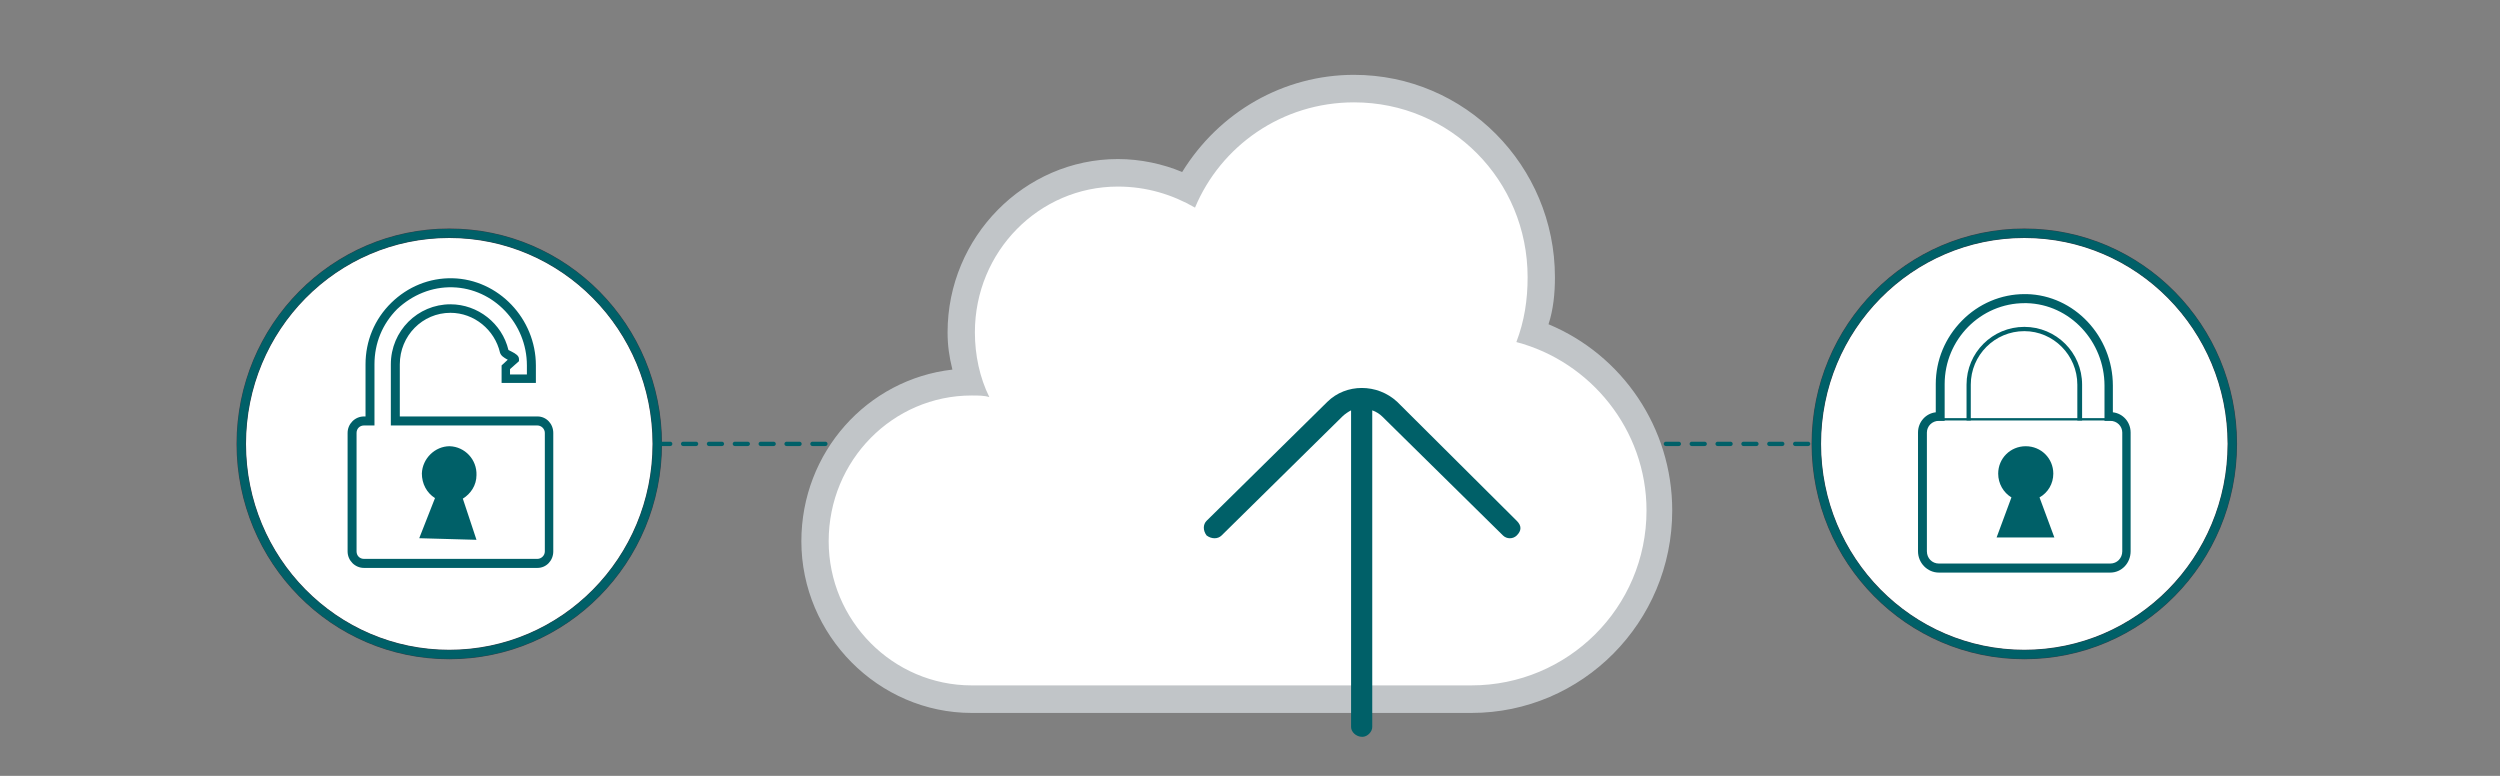
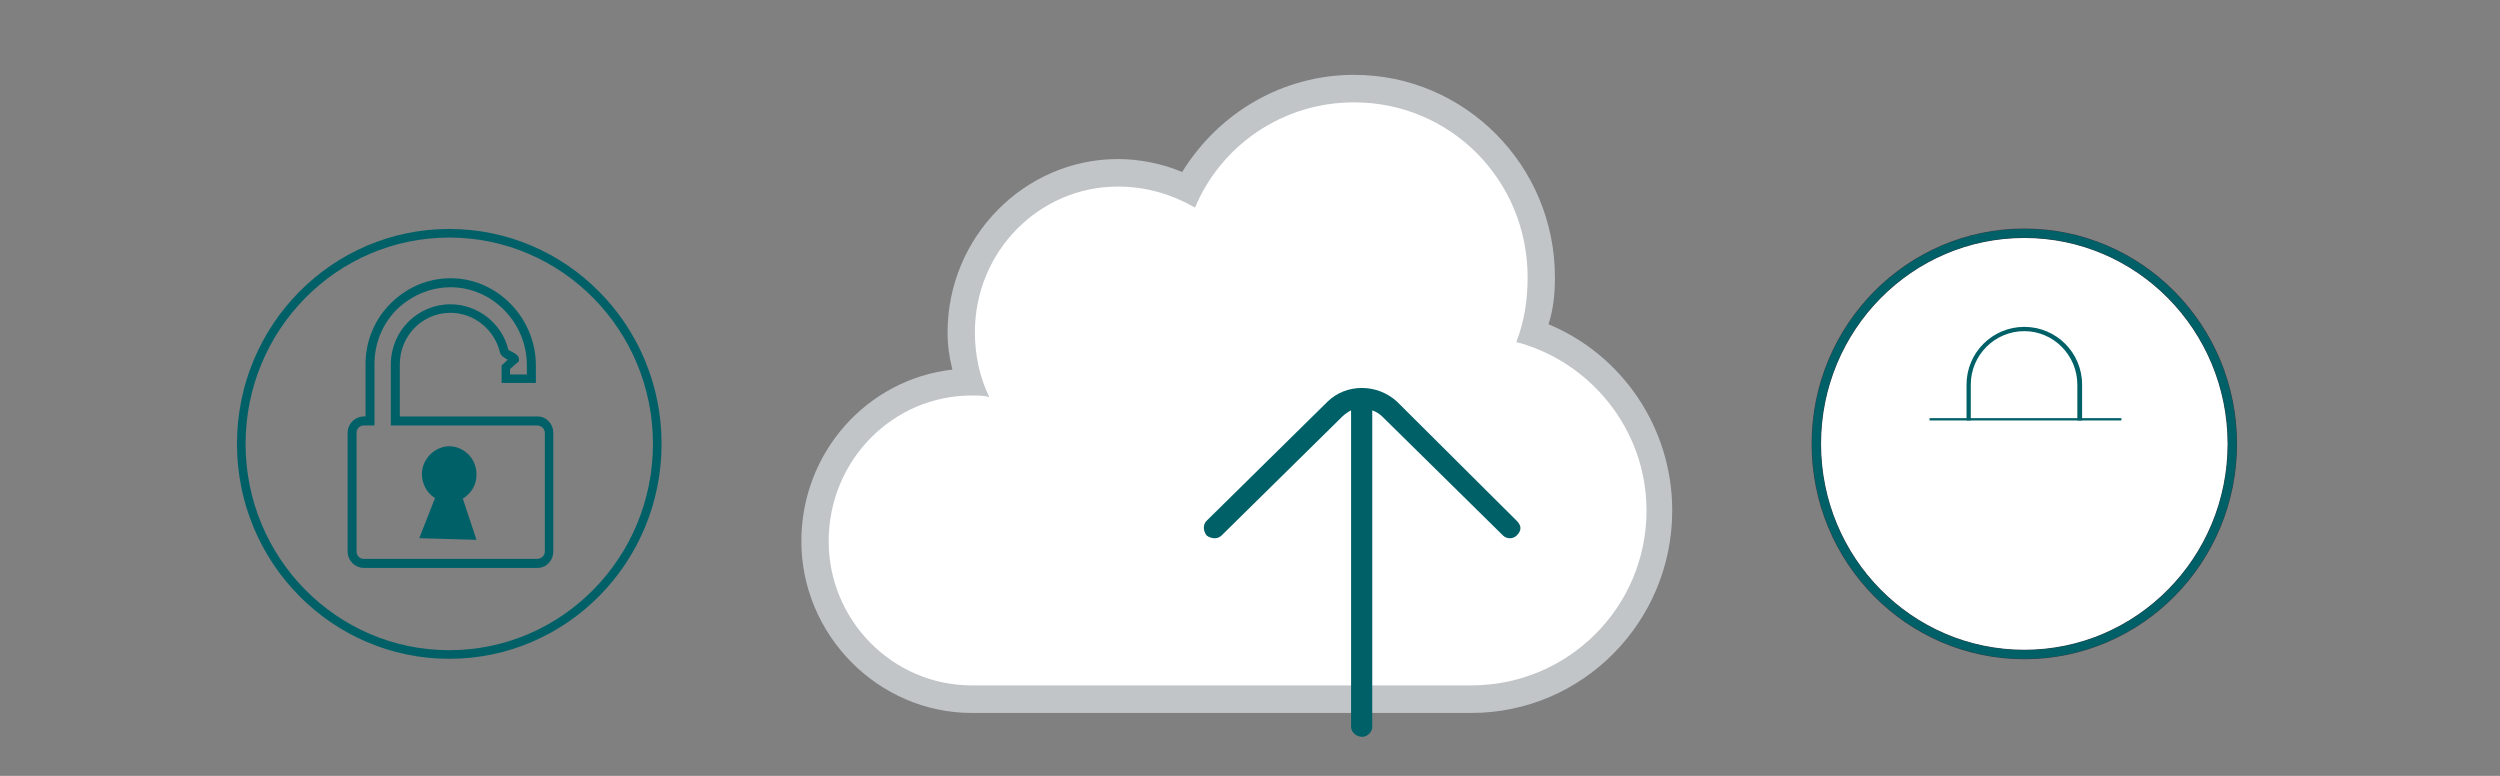
<svg xmlns="http://www.w3.org/2000/svg" id="_87-click-1" data-name=" 87-click-1" viewBox="0 0 290 90">
  <rect x="0" y="0" width="290" height="90" fill="#808080" stroke="none" />
  <defs>
    <style>
      .cls-1, .cls-2, .cls-3, .cls-4 {
        fill-rule: evenodd;
      }

      .cls-1, .cls-2, .cls-4 {
        stroke-width: 0px;
      }

      .cls-1, .cls-3 {
        fill: #fff;
      }

      .cls-5, .cls-3 {
        stroke-miterlimit: 10;
      }

      .cls-5, .cls-6 {
        fill: none;
        stroke: #006068;
      }

      .cls-2 {
        fill: #c1c5c8;
      }

      .cls-3 {
        stroke: #323e48;
        stroke-width: 1.1px;
      }

      .cls-4 {
        fill: #006068;
      }

      .cls-6 {
        stroke-dasharray: 0 0 0 0 0 0 1.5 1.5;
        stroke-linecap: round;
        stroke-linejoin: round;
        stroke-width: .5px;
      }
    </style>
  </defs>
-   <polygon class="cls-4" points="43.001 47.975 45.682 47.975 45.682 48.518 43.001 48.518 43.001 47.975 43.001 47.975" />
  <g>
-     <path class="cls-3" d="M27.988,51.49c0-13.493,10.802-24.432,24.127-24.432s24.127,10.938,24.127,24.432-10.802,24.432-24.127,24.432-24.127-10.938-24.127-24.432h0Z" />
    <path class="cls-3" d="M210.694,51.49c0-13.493,10.802-24.432,24.127-24.432s24.127,10.938,24.127,24.432-10.802,24.432-24.127,24.432-24.127-10.938-24.127-24.432h-0Z" />
    <path class="cls-4" d="M62.344,65.878h-20.127c-1.04,0-1.896-.863-1.896-1.911v-13.748c0-1.048.856-1.911,1.896-1.911h.184v-6.042c0-2.713,1.04-5.24,2.998-7.152,1.896-1.85,4.405-2.898,7.097-2.836,5.322.123,9.666,4.685,9.666,10.111v2.034h-3.977v-2.034l.734-.678h-.061c-.428-.247-.734-.432-.856-.801-.612-2.651-2.998-4.624-5.751-4.624-3.242,0-5.873,2.651-5.873,5.98v6.042h15.967c1.04,0,1.835.863,1.835,1.911v13.748c0,1.048-.795,1.911-1.835,1.911h0ZM42.217,49.355c-.489,0-.856.37-.856.863v13.748c0,.493.367.863.856.863h20.127c.428,0,.856-.37.856-.863v-13.748c0-.493-.428-.863-.856-.863h-17.007v-7.09c0-3.884,3.12-6.967,6.913-6.967,3.181,0,5.995,2.219,6.729,5.302.122.062.245.123.367.185.489.247.856.493.856.863v.247l-1.04.925v.617h1.958v-1.048c0-4.87-3.854-8.939-8.626-9.063-2.386-.062-4.649.863-6.424,2.528-1.713,1.726-2.631,3.946-2.631,6.412v7.09s-1.224,0-1.224,0Z" />
    <path class="cls-4" d="M55.272,62.62l-1.584-4.778c.914-.558,1.584-1.551,1.584-2.73.061-1.799-1.34-3.289-3.107-3.351-1.706,0-3.168,1.427-3.229,3.164,0,1.179.548,2.234,1.523,2.854l-1.828,4.654,6.641.186h-0Z" />
    <path class="cls-4" d="M241.523,48.775h-.553v-4.157c0-3.413-2.767-6.205-6.149-6.205-3.443,0-6.21,2.792-6.21,6.205v4.157h-.492v-4.157c0-3.723,3.013-6.701,6.702-6.701s6.702,2.978,6.702,6.701v4.157h0Z" />
    <polygon class="cls-4" points="223.829 48.504 246.08 48.504 246.08 48.775 223.829 48.775 223.829 48.504 223.829 48.504" />
-     <path class="cls-4" d="M238.306,62.349l-1.722-4.651c.984-.551,1.599-1.591,1.599-2.754,0-1.775-1.414-3.182-3.197-3.182s-3.197,1.408-3.197,3.182c0,1.163.615,2.203,1.537,2.754l-1.722,4.651h6.702-0Z" />
-     <path class="cls-4" d="M234.851,35.166h.242c5.03.124,9.029,4.447,9.029,9.574v4.077h.667c.788,0,1.394.618,1.394,1.359v13.774c0,.803-.606,1.421-1.394,1.421h-19.876c-.788,0-1.394-.618-1.394-1.421v-13.774c0-.741.606-1.359,1.394-1.359h.667v-4.262c0-5.188,4.181-9.389,9.271-9.389M234.851,34.116h0c-2.727,0-5.333,1.112-7.272,3.088s-3.03,4.571-3.03,7.35v3.274c-1.151.124-2.06,1.112-2.06,2.347v13.774c0,1.359,1.091,2.471,2.424,2.471h19.876c1.333,0,2.363-1.112,2.363-2.471v-13.774c0-1.235-.909-2.224-2.06-2.347v-3.088c0-5.744-4.484-10.5-9.999-10.624h-.242Z" />
    <path class="cls-5" d="M27.988,51.49c0-13.493,10.802-24.432,24.127-24.432s24.127,10.938,24.127,24.432-10.802,24.432-24.127,24.432-24.127-10.938-24.127-24.432h0Z" />
    <path class="cls-5" d="M210.694,51.49c0-13.493,10.802-24.432,24.127-24.432s24.127,10.938,24.127,24.432-10.802,24.432-24.127,24.432-24.127-10.938-24.127-24.432h-0Z" />
-     <line class="cls-6" x1="76.243" y1="51.49" x2="210.801" y2="51.49" />
    <g>
      <path class="cls-1" d="M192.285,59.354c0-9.468-5.957-17.542-14.327-20.686.653-2.086,1.006-4.305,1.006-6.606,0-12.202-9.892-22.094-22.094-22.094-8.185,0-15.325,4.454-19.143,11.067-2.339-1.054-4.931-1.645-7.663-1.645-10.318,0-18.682,8.364-18.682,18.683,0,2.108.354,4.132.998,6.023-10.103.247-18.218,8.508-18.218,18.671,0,10.318,8.364,18.683,18.682,18.683.273,0,.543-.009.812-.021v.021h58.484v-.091c11.288-.988,20.144-10.459,20.144-22.004h0Z" />
      <path class="cls-2" d="M157.074,11.874c11.183,0,20.129,9.017,20.129,20.289,0,2.63-.373,5.072-1.305,7.515,8.574,2.254,15.097,10.145,15.097,19.538,0,11.272-9.133,20.289-20.316,20.289h-57.965c-9.133,0-16.588-7.515-16.588-16.72,0-9.393,7.455-16.908,16.588-16.908.746,0,1.491,0,2.05.188-1.118-2.254-1.677-4.885-1.677-7.515,0-9.393,7.455-16.908,16.588-16.908,3.355,0,6.337.939,8.946,2.442,2.982-7.139,10.065-12.211,18.452-12.211M157.074,8.681c-8.201,0-15.656,4.321-19.943,11.272-2.237-.939-4.846-1.503-7.455-1.503-10.81,0-19.757,9.018-19.757,20.102,0,1.503.186,2.818.559,4.321-9.878,1.127-17.52,9.581-17.52,19.914,0,10.896,8.946,19.914,19.757,19.914h57.965c12.861,0,23.298-10.52,23.298-23.483,0-9.581-5.778-18.035-14.352-21.604.559-1.691.746-3.569.746-5.448,0-12.963-10.438-23.483-23.298-23.483h0Z" />
      <path class="cls-4" d="M175.937,60.41l-13.868-13.805c-2.311-2.135-5.923-2.135-8.089,0l-14.012,13.805c-.433.427-.433,1.139,0,1.708.578.427,1.3.427,1.733,0l14.013-13.805c.289-.285.722-.569,1.011-.712v36.734c0,.569.578,1.139,1.3,1.139.578,0,1.156-.569,1.156-1.139v-36.734c.433.142.867.427,1.156.712l14.013,13.805c.433.427,1.155.427,1.589,0,.289-.285.433-.569.433-.854,0-.285-.145-.569-.433-.854h-0Z" />
    </g>
  </g>
</svg>